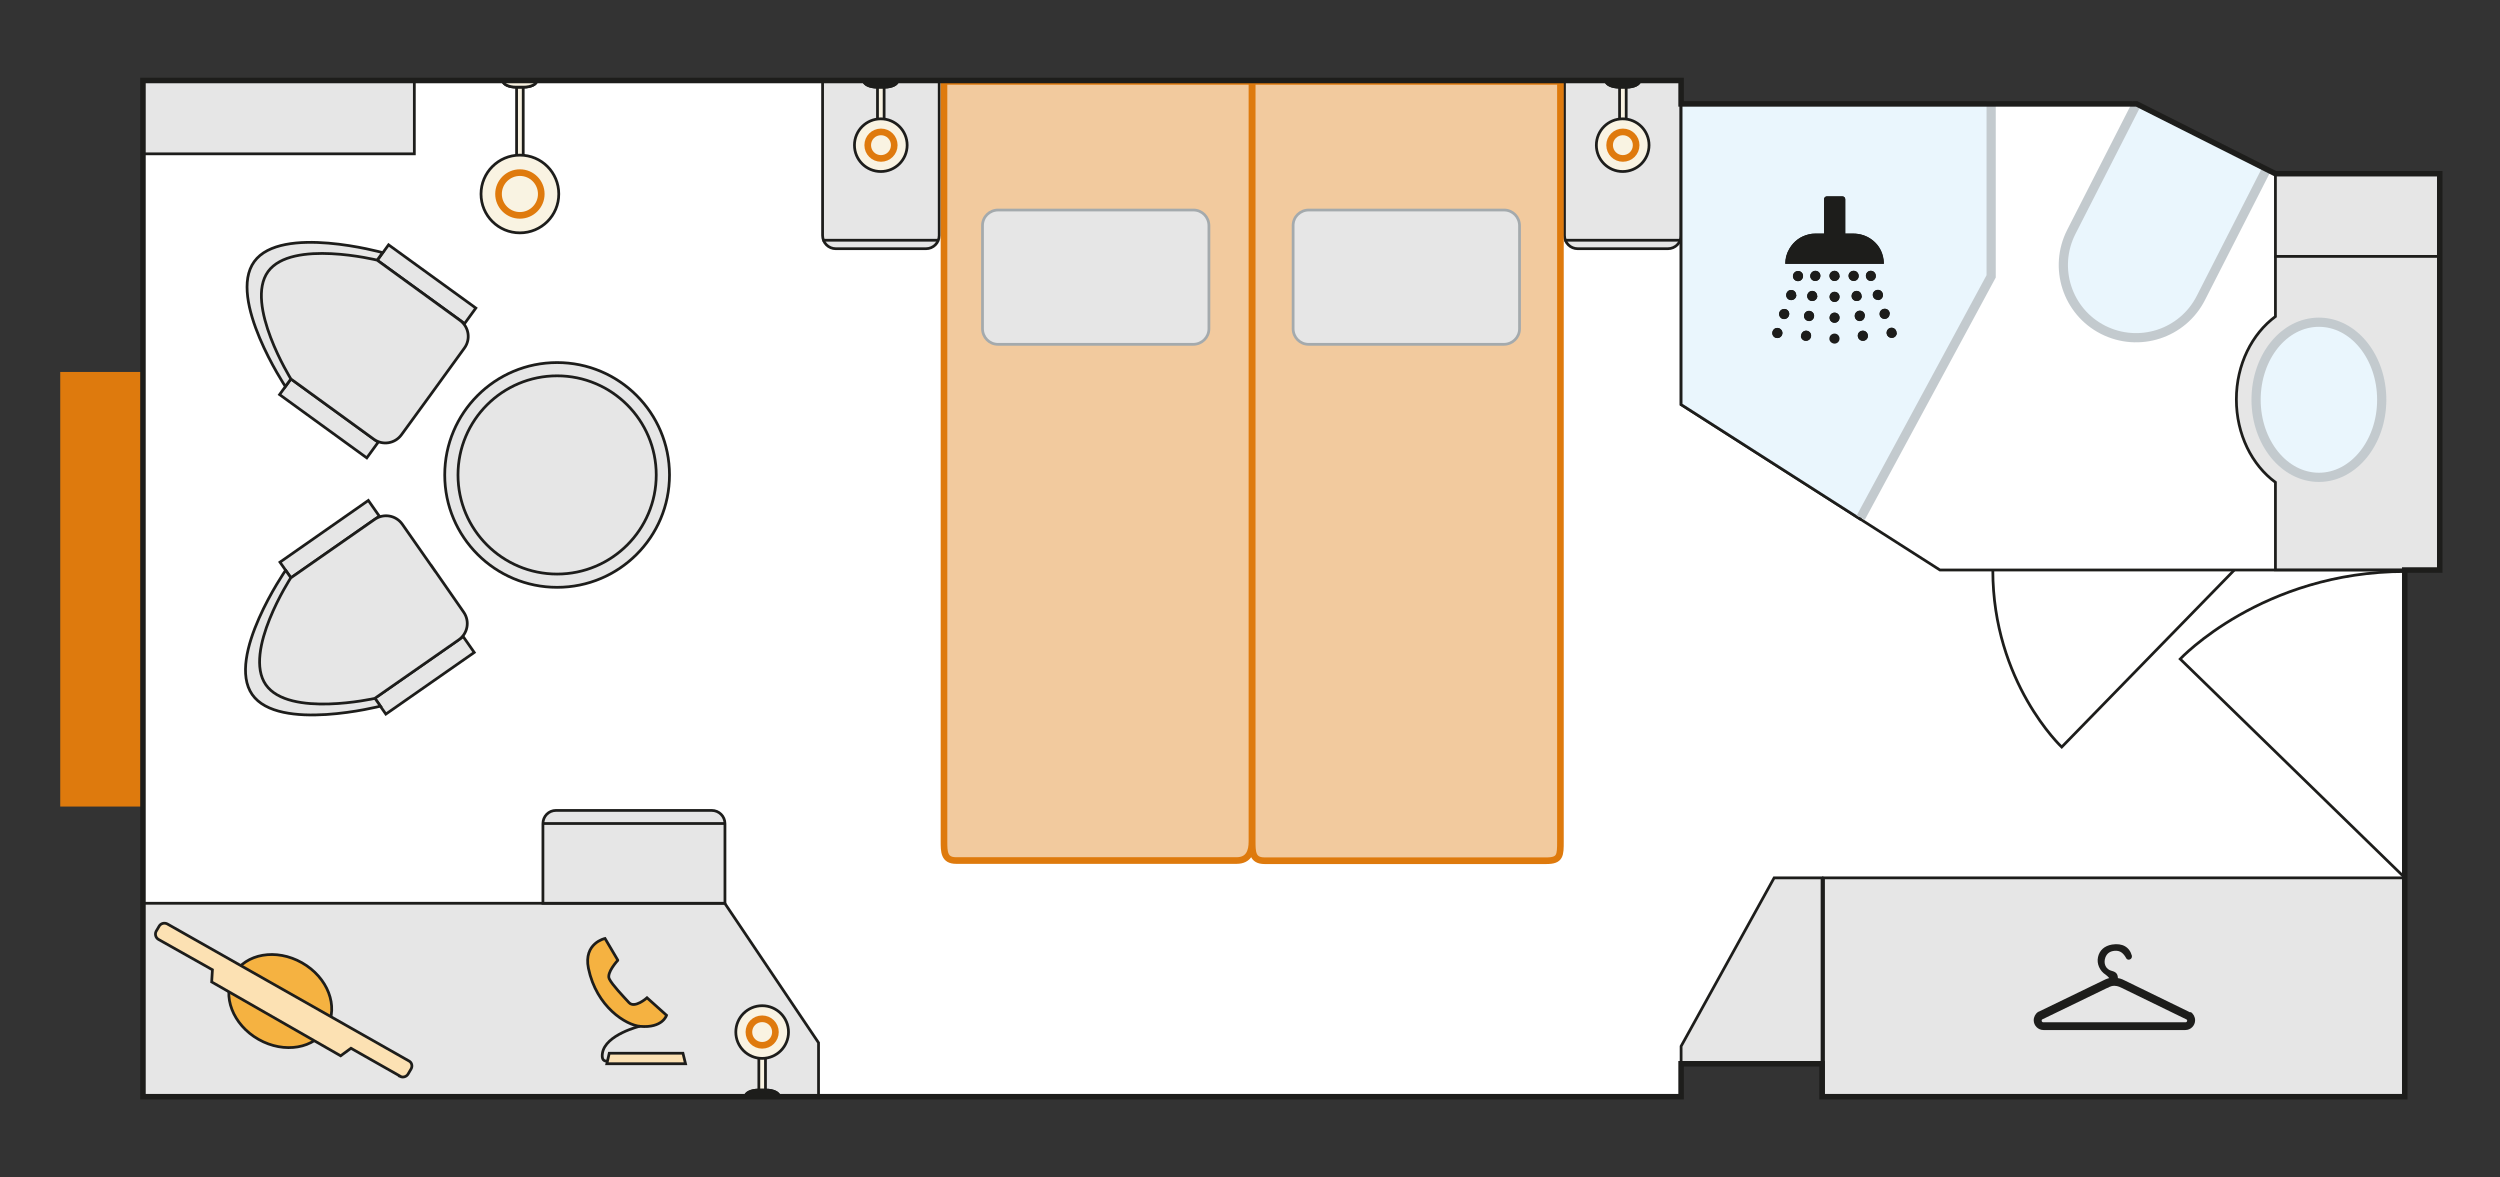
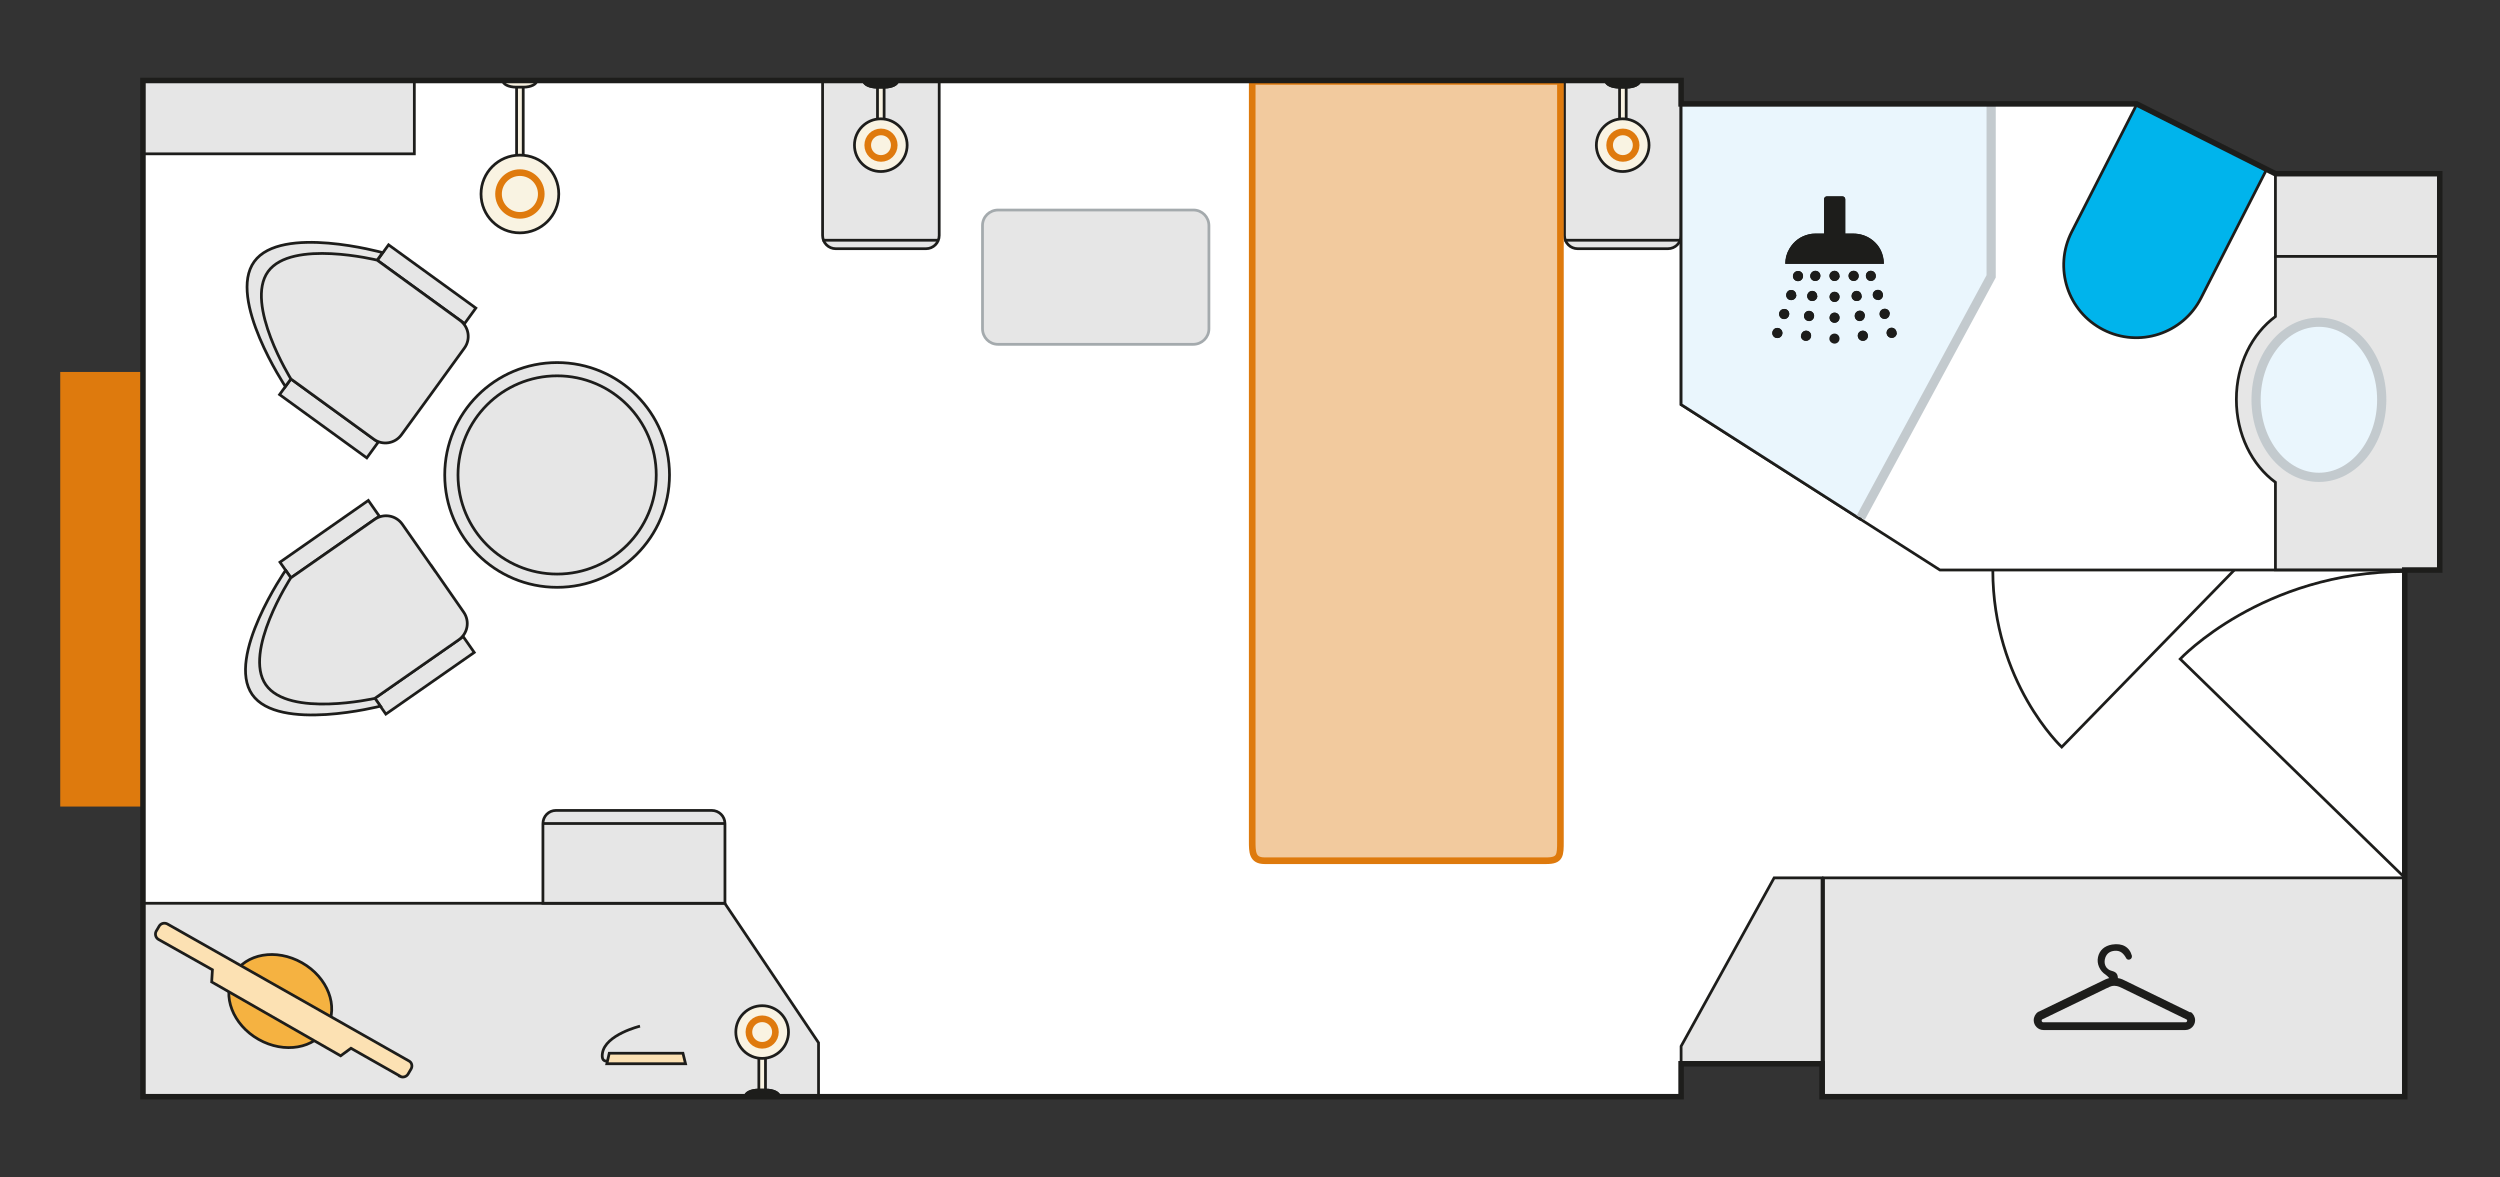
<svg xmlns="http://www.w3.org/2000/svg" id="Ebene_1" version="1.1" viewBox="0 0 135.7 63.9">
  <rect x="0" y="0" width="135.7" height="63.9" fill="#333333" stroke="none" />
  <defs>
    <style>
      .st0, .st1, .st2, .st3, .st4, .st5, .st6, .st7, .st8, .st9, .st10, .st11, .st12, .st13 {
        fill-rule: evenodd;
      }

      .st0, .st1, .st2, .st3, .st4, .st14, .st15, .st8, .st9, .st16, .st17, .st18, .st19, .st20, .st10, .st11, .st12, .st13 {
        stroke-miterlimit: 3.86;
      }

      .st0, .st2, .st3, .st4, .st14, .st15, .st8, .st9, .st16, .st17, .st18, .st19, .st10, .st11, .st21, .st12, .st13 {
        stroke: #1d1d1b;
      }

      .st0, .st2, .st3, .st4, .st14, .st15, .st8, .st9, .st16, .st17, .st18, .st19, .st11, .st21, .st12, .st13 {
        stroke-width: .15px;
      }

      .st0, .st5, .st14, .st10, .st21 {
        fill: none;
      }

      .st1 {
        fill: #f2ca9e;
        stroke: #de7a0d;
        stroke-width: .36px;
      }

      .st2, .st22 {
        fill: #1d1d1b;
      }

      .st3, .st19 {
        fill: #f5b241;
      }

      .st4 {
        fill: #fce1b3;
      }

      .st5, .st23, .st7 {
        stroke: #c3cace;
        stroke-width: .5px;
      }

      .st5, .st23, .st7, .st24 {
        stroke-miterlimit: 10;
      }

      .st23, .st7, .st8 {
        fill: #eaf6fd;
      }

      .st6, .st13 {
        fill: #fff;
      }

      .st25 {
        fill: #de7a0d;
      }

      .st15, .st9, .st20 {
        fill: #f9f3e2;
      }

      .st16 {
        fill: #ffd400;
      }

      .st17, .st24, .st12 {
        fill: #e6e6e6;
      }

      .st18 {
        fill: #ededed;
      }

      .st24 {
        stroke: #a4aaad;
        stroke-width: .15px;
      }

      .st20 {
        stroke: #df7a0d;
        stroke-width: .36px;
      }

      .st10 {
        stroke-width: .3px;
      }

      .st11 {
        fill: #00b4ec;
      }
    </style>
  </defs>
  <polygon class="st6" points="98.9 59.53 130.53 59.53 130.53 30.94 132.43 30.94 132.43 9.43 123.51 9.43 115.98 5.64 91.25 5.64 91.25 4.37 7.76 4.37 7.76 59.53 91.25 59.53 91.25 57.74 98.9 57.74 98.9 59.53" />
  <path class="st12" d="M91.25,4.37v8.41c0,.4-.32.72-.72.72h-4.89c-.4,0-.72-.32-.72-.72V4.37h6.33Z" />
  <line class="st14" x1="84.92" y1="13.04" x2="91.25" y2="13.04" />
  <polygon class="st13" points="123.51 9.43 115.98 5.64 91.25 5.64 91.25 21.96 105.3 30.94 130.53 30.94 132.43 30.94 132.43 9.43 123.51 9.43" />
  <path class="st11" d="M123.02,9.22l-3.55,6.96c-.99,1.94-3.36,2.71-5.3,1.72h0c-1.94-.99-2.71-3.36-1.72-5.31l3.55-6.96,7.03,3.58Z" />
  <rect class="st17" x="98.98" y="47.65" width="31.55" height="11.87" />
  <polygon class="st12" points="98.9 47.65 96.3 47.65 91.25 56.79 91.25 57.74 98.9 57.74 98.9 47.65" />
  <polygon class="st12" points="7.76 59.53 7.76 49.03 39.34 49.03 44.43 56.6 44.43 59.53 7.76 59.53" />
  <path class="st12" d="M29.47,49.03v-4.32c0-.4.31-.72.71-.72h8.45c.4,0,.72.32.72.72v4.32h-9.87Z" />
  <line class="st14" x1="29.46" y1="44.7" x2="39.34" y2="44.7" />
  <rect class="st25" x="3.27" y="20.19" width="4.49" height="23.59" />
  <path class="st19" d="M5.52,31.98" />
  <path class="st17" d="M24.14,25.78c0-3.37,2.73-6.1,6.1-6.1s6.1,2.73,6.1,6.1-2.73,6.1-6.1,6.1-6.1-2.73-6.1-6.1Z" />
  <path class="st17" d="M30.24,25.78" />
  <path class="st17" d="M24.86,25.78c0-2.97,2.41-5.38,5.38-5.38s5.38,2.41,5.38,5.38-2.41,5.38-5.38,5.38-5.38-2.41-5.38-5.38Z" />
  <path class="st17" d="M30.24,25.78" />
  <rect class="st15" x="28.04" y="4.37" width=".36" height="5.79" />
  <path class="st9" d="M29.14,4.37c0,.2-.32.36-.72.36h-.41c-.4,0-.72-.16-.72-.36h1.84Z" />
-   <path class="st9" d="M29.14,4.37c0,.2-.32.36-.72.36h-.41c-.4,0-.72-.16-.72-.36h1.84Z" />
  <circle class="st15" cx="28.22" cy="10.53" r=".72" />
  <path class="st15" d="M28.22,10.53" />
  <rect class="st15" x="87.91" y="4.37" width=".36" height="2.34" />
  <path class="st0" d="M89.01,4.37c0,.2-.32.36-.72.36h-.41c-.4,0-.72-.16-.72-.36h1.84Z" />
  <path class="st2" d="M89.01,4.37c0,.2-.32.36-.72.36h-.41c-.4,0-.72-.16-.72-.36h1.84Z" />
  <path class="st15" d="M86.65,7.88c0-.79.64-1.43,1.43-1.43s1.43.64,1.43,1.43-.64,1.43-1.43,1.43-1.43-.64-1.43-1.43Z" />
  <path class="st16" d="M88.09,7.88" />
  <path class="st20" d="M87.37,7.88c0-.4.32-.72.72-.72s.72.32.72.72-.32.72-.72.72-.72-.32-.72-.72Z" />
  <path class="st16" d="M88.09,7.88" />
  <path class="st15" d="M27.06,10.53c0,.64.52,1.16,1.16,1.16s1.16-.52,1.16-1.16-.52-1.16-1.16-1.16-1.16.52-1.16,1.16ZM26.11,10.53c0-1.16.94-2.11,2.11-2.11s2.11.94,2.11,2.11-.94,2.11-2.11,2.11-2.11-.94-2.11-2.11Z" />
  <path class="st20" d="M27.06,10.53c0-.64.52-1.16,1.16-1.16s1.16.52,1.16,1.16-.52,1.16-1.16,1.16-1.16-.52-1.16-1.16Z" />
  <rect class="st15" x="41.19" y="57.19" width=".36" height="2.34" />
  <path class="st0" d="M40.45,59.53c0-.2.32-.36.72-.36h.41c.4,0,.72.16.72.36h-1.84Z" />
  <path class="st2" d="M40.45,59.53c0-.2.32-.36.72-.36h.41c.4,0,.72.16.72.36h-1.84Z" />
  <path class="st15" d="M39.94,56.02c0-.79.64-1.43,1.43-1.43s1.43.64,1.43,1.43-.64,1.43-1.43,1.43-1.43-.64-1.43-1.43Z" />
  <path class="st16" d="M41.37,56.02" />
  <path class="st20" d="M40.65,56.02c0-.4.32-.72.72-.72s.72.32.72.72-.32.72-.72.72-.72-.32-.72-.72Z" />
  <path class="st16" d="M41.37,56.02" />
-   <path class="st7" d="M123.01,9.22l-3.55,6.96c-.99,1.94-3.36,2.71-5.31,1.72h0c-1.94-.99-2.71-3.36-1.72-5.31l3.55-6.96" />
  <polygon class="st8" points="108.08 5.64 108.08 15 100.96 28.17 91.25 21.96 91.25 5.64 108.08 5.64" />
  <polyline class="st5" points="108.08 5.53 108.08 14.89 108.08 15 101 28.1" />
  <rect class="st17" x="123.51" y="9.43" width="8.92" height="4.49" />
  <path class="st17" d="M127.97,11.68" />
  <path class="st17" d="M123.51,13.92h8.92v17.01h-8.92v-4.75c-1.27-.93-2.12-2.6-2.12-4.5s.85-3.56,2.12-4.5v-3.28Z" />
  <path class="st23" d="M122.46,21.7c0-2.33,1.52-4.21,3.41-4.21s3.41,1.89,3.41,4.21-1.53,4.21-3.41,4.21-3.41-1.89-3.41-4.21Z" />
  <path class="st23" d="M125.87,21.7" />
  <rect class="st17" x="7.76" y="4.37" width="14.73" height="3.98" />
  <line class="st14" x1="20.47" y1="14.12" x2="15.78" y2="20.58" />
  <rect class="st17" x="22.63" y="12.5" width="1.04" height="5.85" transform="translate(-2.92 25.12) rotate(-54.07)" />
  <rect class="st17" x="17.33" y="19.79" width="1.05" height="5.85" transform="translate(-11.02 23.82) rotate(-54.03)" />
  <path class="st12" d="M20.76,13.71s-5.5-1.53-6.96.49c-1.47,2.02,1.69,6.78,1.69,6.78l5.28-7.27Z" />
  <path class="st12" d="M23.5,21.25l1.71-2.36c.35-.48.24-1.15-.24-1.5l-4.5-3.27s-4.64-1.14-5.92.62c-1.28,1.77,1.24,5.83,1.24,5.83l4.5,3.27c.48.35,1.15.24,1.5-.24l1.71-2.35Z" />
  <line class="st14" x1="15.79" y1="31.38" x2="20.35" y2="37.91" />
  <rect class="st17" x="14.97" y="28.75" width="5.85" height="1.04" transform="translate(-13.54 15.52) rotate(-34.94)" />
  <rect class="st17" x="20.12" y="36.13" width="5.85" height="1.05" transform="translate(-16.83 19.78) rotate(-34.9)" />
  <path class="st12" d="M15.5,30.96s-3.24,4.69-1.81,6.74c1.43,2.05,6.96.63,6.96.63l-5.14-7.37Z" />
  <path class="st12" d="M23.51,30.85l-1.67-2.39c-.34-.49-1.01-.61-1.5-.27l-4.56,3.18s-2.6,4.01-1.35,5.8c1.25,1.79,5.91.74,5.91.74l4.56-3.18c.49-.34.61-1.01.27-1.5l-1.66-2.39Z" />
  <path class="st12" d="M50.98,4.37v8.41c0,.4-.32.72-.72.72h-4.89c-.4,0-.72-.32-.72-.72V4.37h6.33Z" />
  <line class="st14" x1="44.65" y1="13.04" x2="50.97" y2="13.04" />
  <rect class="st15" x="47.63" y="4.37" width=".36" height="2.34" />
  <path class="st0" d="M48.73,4.37c0,.2-.32.36-.72.36h-.41c-.4,0-.72-.16-.72-.36h1.84Z" />
  <path class="st2" d="M48.73,4.37c0,.2-.32.36-.72.36h-.41c-.4,0-.72-.16-.72-.36h1.84Z" />
  <path class="st15" d="M46.38,7.88c0-.79.64-1.43,1.43-1.43s1.43.64,1.43,1.43-.64,1.43-1.43,1.43-1.43-.64-1.43-1.43Z" />
  <path class="st16" d="M47.81,7.88" />
  <path class="st20" d="M47.1,7.88c0-.4.32-.72.72-.72s.72.32.72.72-.32.72-.72.72-.72-.32-.72-.72Z" />
  <path class="st16" d="M47.81,7.88" />
-   <path class="st1" d="M67.96,4.42v41.23c0,.58-.18,1.06-.84,1.06h-15.22c-.66,0-.66-.47-.66-1.06V4.42h16.72Z" />
  <path class="st1" d="M84.7,4.42v41.24c0,.76,0,1.06-.76,1.06h-15.3c-.67,0-.67-.48-.67-1.06V4.42h16.72Z" />
-   <path class="st24" d="M71.04,11.4h10.6c.47,0,.84.38.84.85v5.6c0,.46-.38.84-.85.84h-10.6c-.47,0-.84-.38-.84-.85v-5.6c0-.47.38-.84.85-.84h0Z" />
  <path class="st24" d="M78.83,15.04" />
  <path class="st24" d="M54.18,11.4h10.6c.47,0,.84.38.84.85v5.6c0,.46-.38.84-.85.84h-10.6c-.47,0-.84-.38-.84-.85v-5.6c0-.47.38-.84.85-.84h0Z" />
  <path class="st18" d="M61.97,15.04" />
-   <path class="st3" d="M33.53,52.11l-.69-1.17s-1.18.25-.9,1.62c.44,2.11,2.05,3.08,2.8,3.15,1.23.11,1.44-.6,1.44-.6l-1.06-.95s-.67.6-.98.26-.91-.96-1.07-1.29.46-1,.46-1Z" />
  <polygon class="st4" points="37.21 57.74 32.94 57.74 33.07 57.17 37.07 57.17 37.21 57.74" />
  <path class="st0" d="M34.74,55.7s-1.89.46-2.04,1.47c-.08.52.28.42.28.42" />
  <path class="st22" d="M102.25,14.32s0-.01,0-.02c0-.13-.02-.26-.05-.39-.1-.37-.3-.67-.6-.9-.29-.22-.65-.33-1.01-.33-.14,0-.27,0-.41,0,0,0-.01,0-.02,0v-1.87c0-.08-.07-.15-.15-.15h-.85c-.08,0-.15.07-.15.15v1.87s-.02,0-.02,0c-.15,0-.3,0-.45,0-.12,0-.23.01-.35.04-.46.11-.81.37-1.05.77-.15.25-.22.53-.23.83h0s5.35,0,5.35,0ZM99.85,17.24c0-.15-.12-.27-.27-.27-.15,0-.27.12-.27.28,0,.15.12.27.27.27.15,0,.27-.12.27-.28ZM97.92,17.15c0,.15.12.28.28.28.15,0,.27-.13.27-.28,0-.15-.12-.27-.28-.27-.15,0-.27.13-.27.28ZM97.5,16.01c0-.15-.12-.27-.27-.27-.15,0-.27.12-.27.28,0,.15.12.27.27.27.15,0,.28-.12.28-.28ZM99.85,16.11c0-.15-.12-.27-.27-.27-.15,0-.27.12-.27.27,0,.15.12.28.27.28.15,0,.27-.12.27-.28ZM98.64,16.06c0-.15-.12-.27-.27-.27-.15,0-.27.13-.27.28,0,.15.12.27.27.27.15,0,.28-.12.28-.28ZM102.57,17.04c0-.16-.12-.28-.27-.28-.15,0-.28.12-.28.28,0,.15.12.27.27.27.15,0,.27-.12.27-.27ZM97.76,18.23c0,.15.12.27.27.27.15,0,.28-.12.28-.28,0-.15-.12-.27-.27-.27-.15,0-.27.13-.27.28ZM101.82,14.98c0-.15-.12-.28-.27-.28-.15,0-.27.12-.27.27,0,.15.12.28.27.28.15,0,.27-.12.27-.27ZM101.22,17.15c0-.15-.12-.28-.27-.28-.15,0-.28.12-.28.28,0,.15.12.28.27.28.15,0,.27-.12.27-.27ZM101.39,18.23c0-.15-.12-.28-.27-.28-.16,0-.28.12-.28.27,0,.15.12.28.28.28.15,0,.27-.12.27-.27ZM100.89,14.98c0-.15-.12-.28-.27-.28-.15,0-.28.12-.28.27,0,.15.12.28.28.28.15,0,.27-.12.27-.27ZM101.05,16.07c0-.16-.12-.28-.27-.28-.15,0-.27.12-.27.28,0,.15.12.27.28.27.15,0,.27-.12.27-.27ZM102.95,18.07c0-.15-.12-.28-.27-.28-.15,0-.27.12-.27.28,0,.15.12.27.28.27.15,0,.27-.12.27-.27ZM101.93,16.28c.15,0,.27-.12.27-.27,0-.16-.12-.28-.27-.28-.15,0-.28.12-.28.27,0,.15.12.27.27.27ZM98.81,14.97c0-.15-.12-.27-.27-.27-.15,0-.28.13-.28.28,0,.15.12.27.27.27.15,0,.28-.12.28-.28ZM96.47,18.35c.16,0,.28-.13.28-.28,0-.15-.13-.27-.28-.27-.15,0-.27.13-.27.28,0,.15.13.27.27.27ZM97.12,17.04c0-.15-.12-.27-.27-.27-.15,0-.28.12-.28.27,0,.15.12.28.27.28.15,0,.27-.12.28-.28ZM97.87,14.98c0-.15-.12-.27-.27-.27-.15,0-.28.12-.28.28,0,.15.13.28.28.27.15,0,.27-.13.27-.28ZM99.85,14.98c0-.15-.12-.27-.26-.28-.15,0-.28.12-.28.27,0,.15.12.28.26.28.16,0,.28-.11.29-.27Z" />
  <path class="st22" d="M102.25,14.32h-5.35s0,0,0,0c0-.3.07-.57.23-.83.24-.4.59-.66,1.05-.77.11-.03.23-.04.35-.04.15,0,.47,0,.48,0v-1.87c0-.08.07-.15.15-.15h.85c.08,0,.15.07.15.15v1.87s.3,0,.44,0c.36,0,.72.11,1.01.33.31.23.51.53.6.9.03.13.05.25.05.39,0,0,0,.01,0,.02Z" />
  <path class="st22" d="M99.54,18.65s-.06-.02-.09-.03c-.11-.05-.17-.17-.15-.28.02-.12.11-.21.23-.23.18-.03.33.11.32.29-.01.13-.1.23-.23.25,0,0,0,0,0,0h-.06Z" />
  <path class="st22" d="M99.85,17.24c0,.15-.12.28-.27.28-.15,0-.27-.12-.27-.27,0-.15.12-.28.27-.28.15,0,.27.12.27.27Z" />
  <path class="st22" d="M97.92,17.15c0-.15.12-.28.27-.28.15,0,.28.12.28.27,0,.15-.12.28-.27.28-.15,0-.28-.12-.28-.28Z" />
  <path class="st22" d="M97.5,16.01c0,.16-.12.28-.28.28-.15,0-.27-.12-.27-.27,0-.15.12-.28.27-.28.15,0,.27.12.27.27Z" />
  <path class="st22" d="M99.85,16.11c0,.15-.12.28-.27.28-.15,0-.27-.12-.27-.28,0-.15.13-.28.27-.27.15,0,.27.12.27.27Z" />
  <path class="st22" d="M98.64,16.06c0,.16-.12.28-.28.28-.15,0-.27-.13-.27-.27,0-.15.13-.28.27-.28.15,0,.27.12.27.27Z" />
  <path class="st22" d="M102.57,17.04c0,.15-.12.27-.27.27-.15,0-.27-.12-.27-.27,0-.15.12-.28.28-.28.15,0,.27.12.27.28Z" />
  <path class="st22" d="M97.76,18.23c0-.15.12-.28.27-.28.15,0,.28.12.27.27,0,.15-.12.28-.28.28-.15,0-.27-.12-.27-.27Z" />
  <path class="st22" d="M101.82,14.98c0,.15-.12.27-.27.27-.15,0-.27-.13-.27-.28,0-.15.12-.28.27-.27.15,0,.27.12.27.28Z" />
  <path class="st22" d="M101.22,17.15c0,.15-.12.27-.27.27-.15,0-.27-.12-.27-.28,0-.15.12-.28.28-.28.15,0,.27.12.27.28Z" />
  <path class="st22" d="M101.39,18.23c0,.15-.12.27-.27.27-.15,0-.28-.12-.28-.28,0-.15.12-.27.28-.27.15,0,.27.13.27.28Z" />
  <path class="st22" d="M100.89,14.98c0,.15-.12.27-.27.27-.15,0-.28-.12-.28-.28,0-.15.13-.28.28-.27.15,0,.27.12.27.28Z" />
  <path class="st22" d="M101.05,16.07c0,.15-.12.27-.27.27-.15,0-.28-.12-.28-.27,0-.15.12-.28.27-.28.15,0,.27.12.27.28Z" />
  <path class="st22" d="M102.95,18.07c0,.15-.12.27-.27.27-.15,0-.27-.12-.28-.27,0-.15.12-.28.27-.28.15,0,.27.12.27.28Z" />
  <path class="st22" d="M101.93,16.28c-.15,0-.27-.12-.27-.27,0-.15.12-.27.28-.27.15,0,.27.12.27.28,0,.15-.12.27-.27.27Z" />
  <path class="st22" d="M98.81,14.97c0,.16-.12.28-.28.28-.15,0-.27-.12-.27-.27,0-.15.13-.28.28-.28.15,0,.27.12.27.27Z" />
  <path class="st22" d="M96.47,18.35c-.15,0-.27-.12-.27-.27,0-.15.12-.28.27-.28.15,0,.27.12.28.27,0,.16-.12.28-.28.28Z" />
  <path class="st22" d="M97.12,17.04c0,.15-.13.28-.28.28-.15,0-.27-.12-.27-.28,0-.15.13-.27.28-.27.15,0,.27.12.27.27Z" />
  <path class="st22" d="M97.87,14.98c0,.15-.12.28-.27.28-.15,0-.28-.12-.28-.27,0-.15.13-.28.28-.28.15,0,.27.12.27.27Z" />
  <path class="st22" d="M99.85,14.98c0,.16-.13.28-.29.27-.14,0-.26-.13-.26-.28,0-.15.13-.27.28-.27.15,0,.27.13.26.28Z" />
  <polygon class="st10" points="98.9 59.53 130.53 59.53 130.53 30.94 132.43 30.94 132.43 9.43 123.51 9.43 115.98 5.64 91.25 5.64 91.25 4.37 7.76 4.37 7.76 59.53 91.25 59.53 91.25 57.74 98.9 57.74 98.9 59.53" />
  <ellipse class="st19" cx="15.21" cy="54.34" rx="2.39" ry="2.91" transform="translate(-39.56 40.77) rotate(-60.45)" />
  <path class="st4" d="M21.73,58.42l-2.68-1.52-.56.41-7-4.01.04-.66-2.93-1.65c-.15-.09-.2-.28-.13-.43l.17-.29c.09-.15.28-.2.44-.12l13.12,7.44c.15.08.2.27.12.42l-.17.29c-.09.15-.28.2-.43.13Z" />
  <path class="st22" d="M118.89,54.95h-.01s-3.55-1.73-3.55-1.73c-.04-.02-.18-.1-.37-.13-.01-.24-.11-.33-.33-.39-.33-.08-.47-.4-.35-.73.09-.23.26-.34.5-.36.32-.03.49.15.63.4,0,0,0,.01.01.02.1.13.31.04.3-.12,0,0,0-.02,0-.03-.13-.48-.52-.7-1.08-.61-.41.07-.68.31-.76.68-.08.36.09.75.42.96.07.05.13.11.19.18-.16.04-.27.1-.31.12l-3.53,1.71h-.02c-.15.11-.24.28-.24.46,0,.29.24.53.53.53h7.7c.29,0,.53-.24.53-.53,0-.18-.09-.35-.24-.45ZM118.61,55.49h-7.7c-.05,0-.09-.04-.09-.09,0-.03.01-.06.04-.07l3.53-1.71h.02s.16-.11.34-.11h.03c.18,0,.36.1.36.1h0s3.49,1.7,3.49,1.7l.05.02s.04.04.04.07c0,.05-.04.09-.09.09Z" />
  <path class="st21" d="M130.56,47.67l-12.22-11.9s4.45-4.75,12.22-4.75" />
  <path class="st21" d="M121.27,30.95l-9.36,9.6s-3.74-3.5-3.74-9.6" />
</svg>